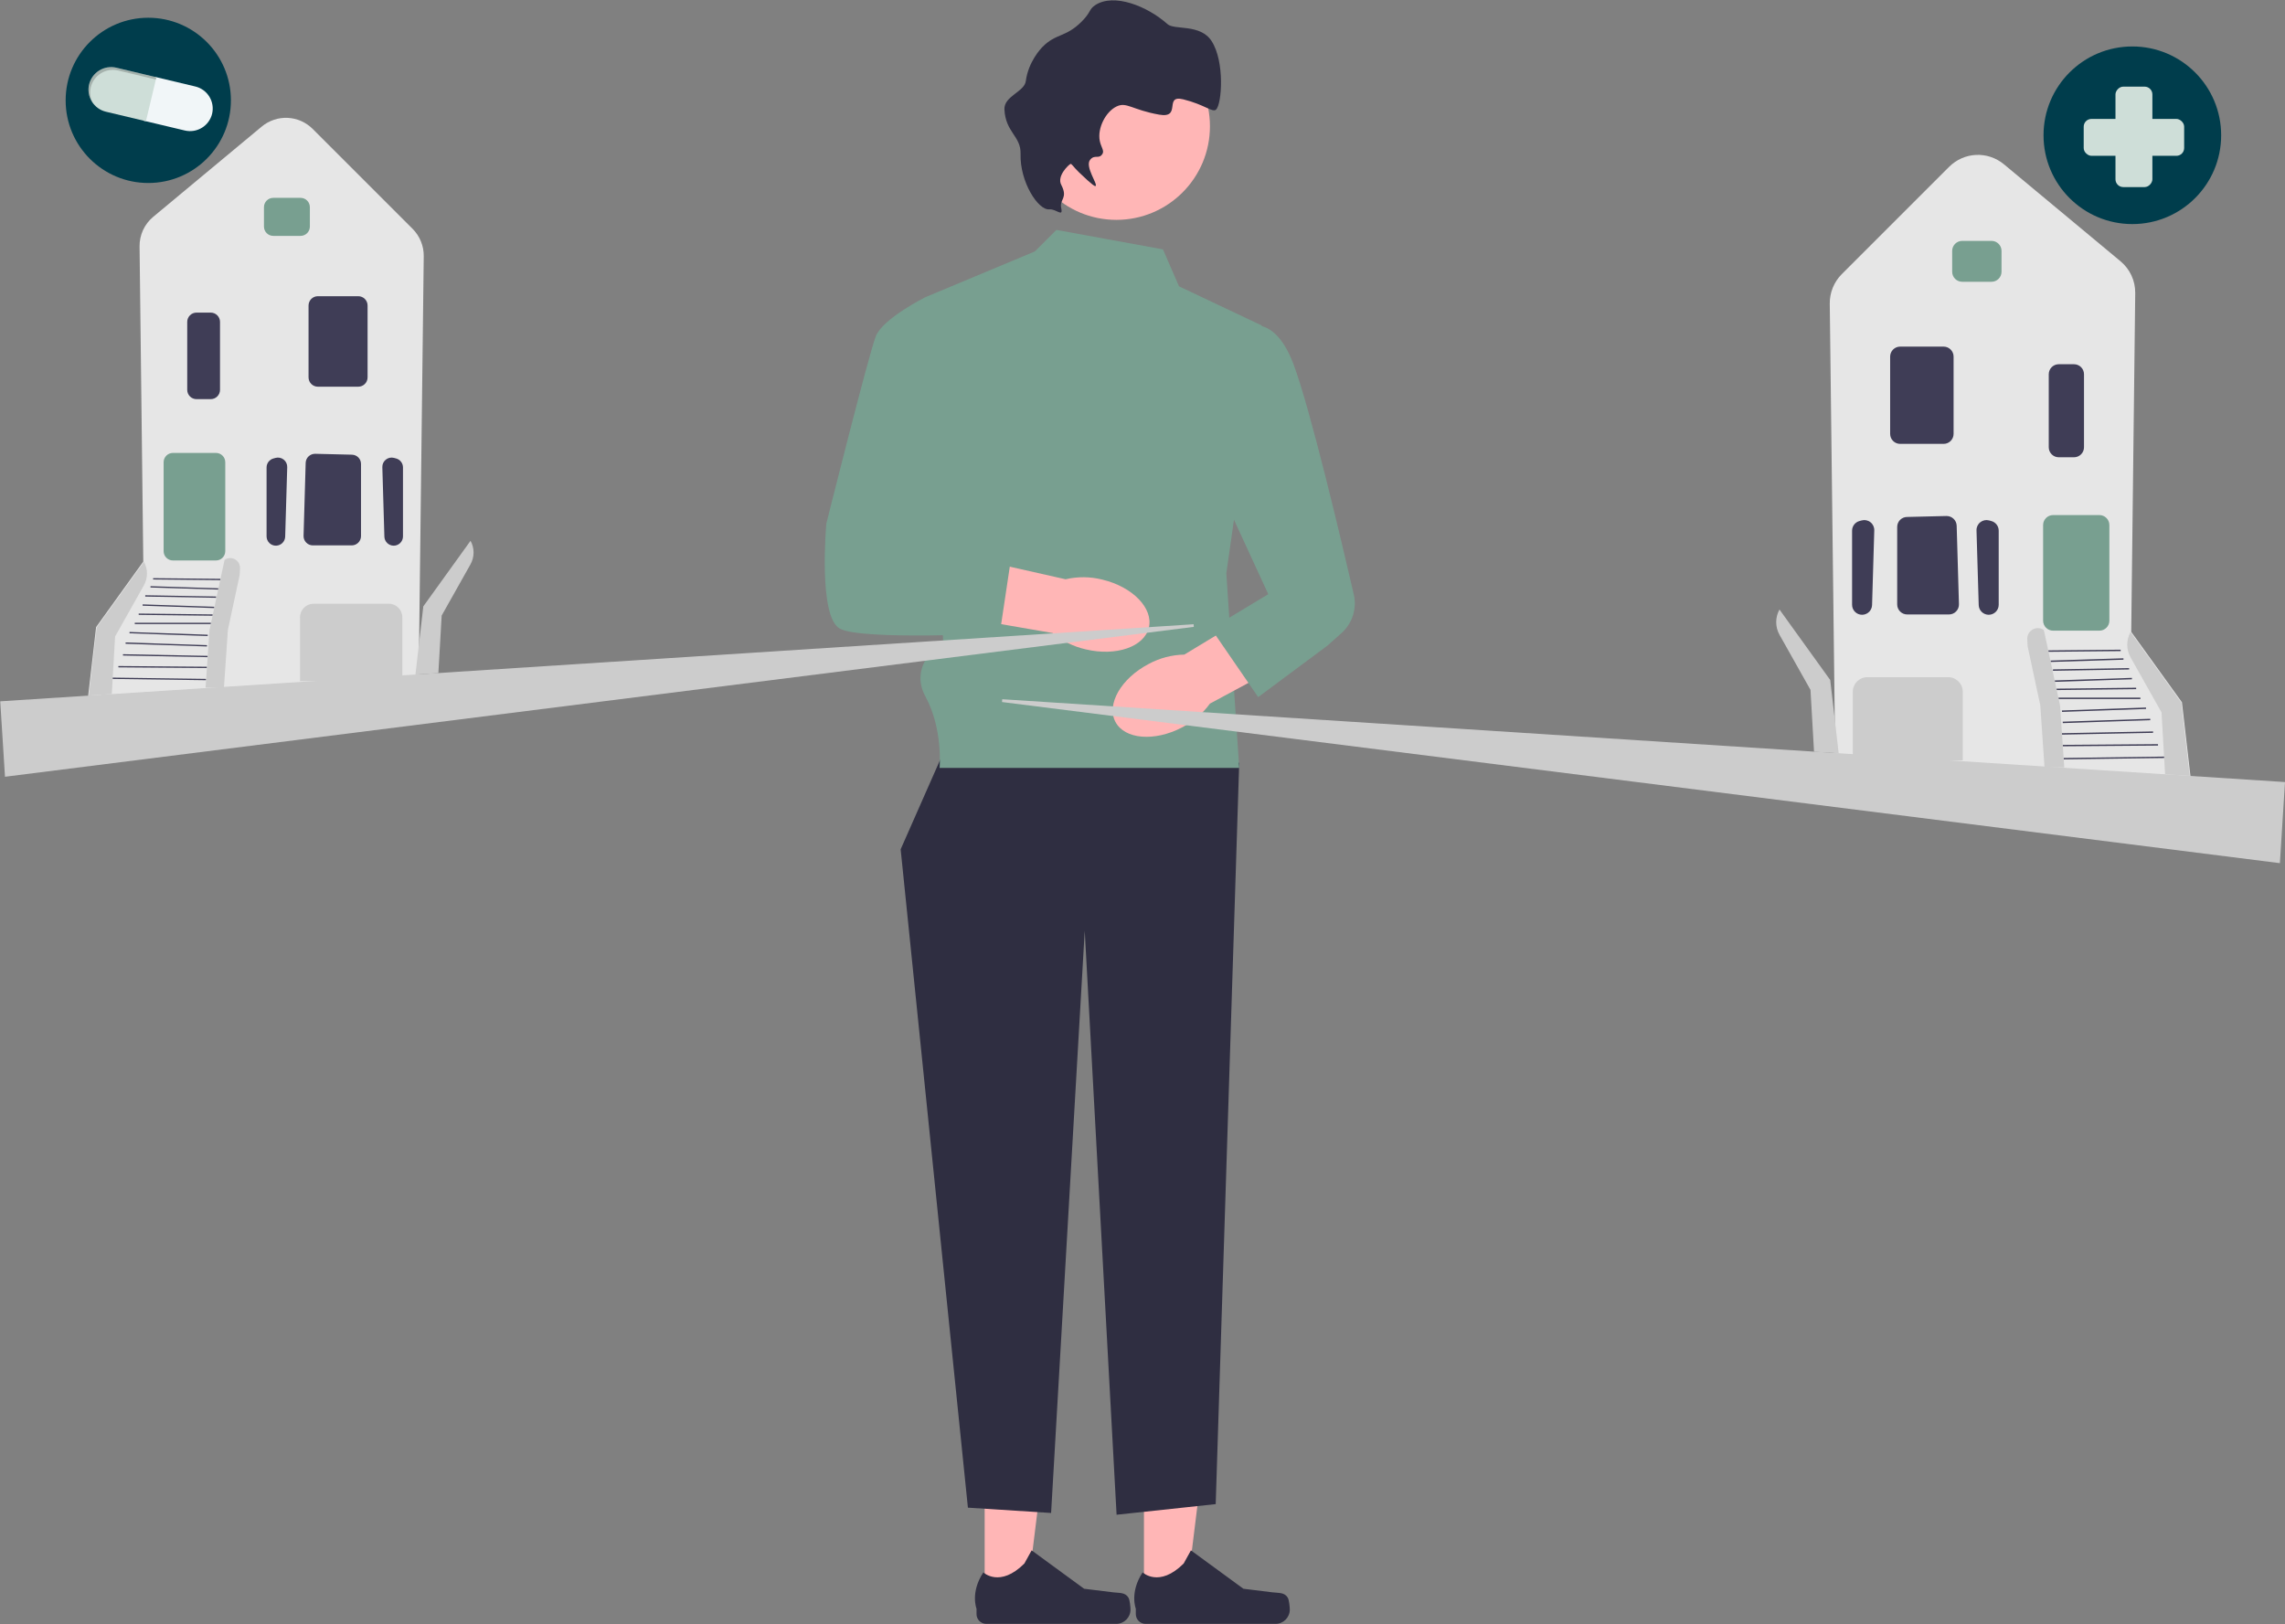
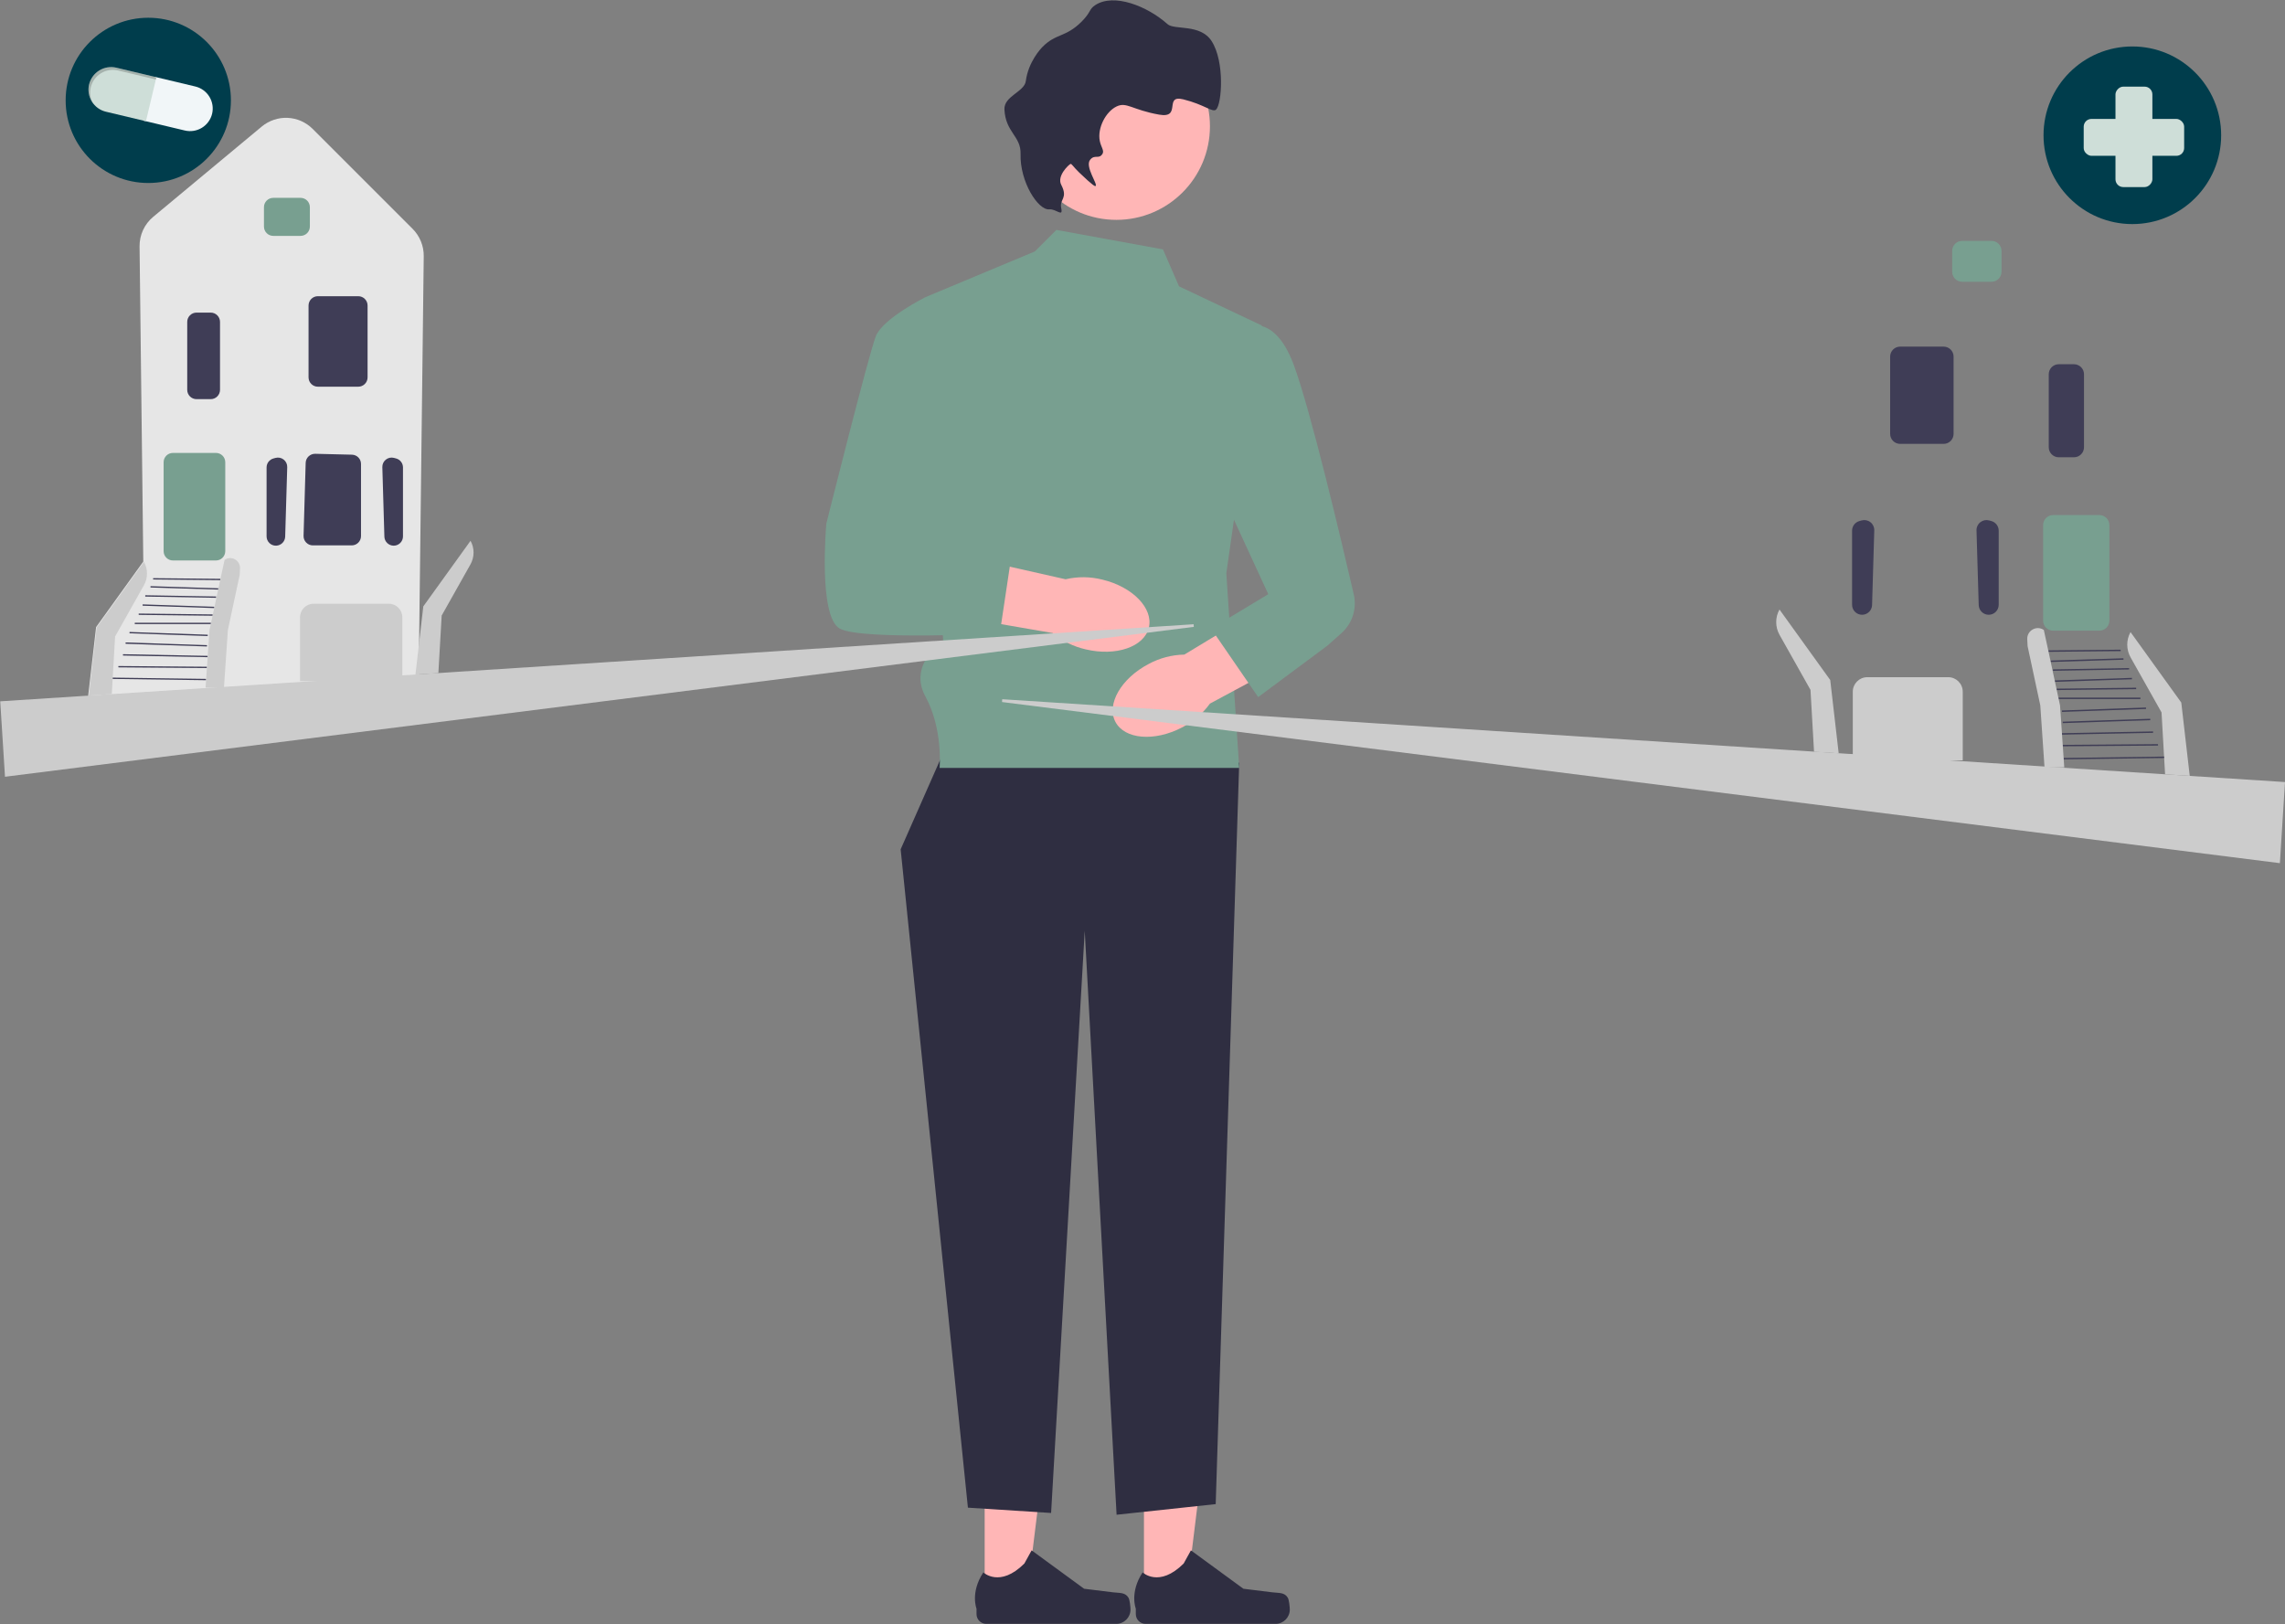
<svg xmlns="http://www.w3.org/2000/svg" width="588" height="418" viewBox="0 0 588 418" fill="none">
  <rect x="0" y="0" width="588" height="418" fill="#808080" stroke="none" />
  <path d="M294.376 411.434L305.179 411.433L310.318 369.765L294.374 369.766L294.376 411.434Z" fill="#FFB6B6" />
  <path d="M331.388 411.189C331.725 411.755 331.902 413.584 331.902 414.242C331.902 416.267 330.26 417.909 328.236 417.909H294.781C293.4 417.909 292.28 416.789 292.28 415.408V414.015C292.28 414.015 290.625 409.829 294.032 404.669C294.032 404.669 298.267 408.709 304.595 402.381L306.461 399.001L319.968 408.879L327.455 409.801C329.093 410.003 330.546 409.77 331.388 411.189Z" fill="#2F2E41" />
  <path d="M253.385 411.434L264.188 411.433L269.327 369.765L253.383 369.766L253.385 411.434Z" fill="#FFB6B6" />
  <path d="M290.397 411.189C290.733 411.755 290.911 413.584 290.911 414.242C290.911 416.267 289.269 417.909 287.244 417.909H253.79C252.408 417.909 251.288 416.789 251.288 415.408V414.015C251.288 414.015 249.633 409.829 253.041 404.669C253.041 404.669 257.275 408.709 263.603 402.381L265.469 399.001L278.977 408.879L286.464 409.801C288.102 410.003 289.554 409.77 290.397 411.189Z" fill="#2F2E41" />
  <path d="M245.43 187.608L231.766 218.579L249.073 388.009L270.48 389.375L279.134 239.53L287.332 389.831L312.837 387.098L318.887 196.297L245.43 187.608Z" fill="#2F2E41" />
  <path d="M299.264 64.179L271.847 59.169L266.309 64.706L238.143 76.477L242.697 164.835C242.697 164.835 233.588 170.903 238.143 179.256C242.697 187.608 241.786 197.628 241.786 197.628H318.888L315.57 147.528L324.68 83.764L303.395 73.687L299.264 64.179Z" fill="#789F90" />
  <path d="M279.391 167.12C287.181 168.98 294.454 166.468 295.636 161.511C296.819 156.553 291.463 151.029 283.671 149.17C280.569 148.384 277.323 148.353 274.206 149.08L241.104 141.618L237.933 157.227L270.903 162.925C273.357 164.981 276.268 166.42 279.391 167.12Z" fill="#FFB6B6" />
  <path d="M243.608 81.031L238.143 76.477C238.143 76.477 227.212 81.942 225.39 86.497C223.568 91.051 212.637 134.775 212.637 134.775C212.637 134.775 210.492 158.738 216.119 161.786C221.746 164.835 257.272 163.013 257.272 163.013L260.005 144.795L245.43 139.33L243.608 81.031Z" fill="#789F90" />
  <path d="M287.276 56.584C300.574 56.584 311.355 45.803 311.355 32.505C311.355 19.207 300.574 8.427 287.276 8.427C273.978 8.427 263.198 19.207 263.198 32.505C263.198 45.803 273.978 56.584 287.276 56.584Z" fill="#FFB6B6" />
  <path d="M270.007 53.88C267.122 54.138 262.414 46.759 262.623 39.613C262.758 35.015 258.767 34.111 258.47 28.182C258.298 24.728 263.604 23.65 263.969 20.88C264.629 15.859 267.868 12.48 268.273 12.07C271.764 8.525 274.227 9.677 278.332 5.568C280.804 3.095 280.17 2.417 281.835 1.32C286.639 -1.847 295.27 1.585 300.432 6.208C302.218 7.808 308.876 6.059 311.785 10.577C315.211 15.9 314.416 26.754 312.946 28.187C312.054 29.057 310.015 26.931 304.489 25.566C299.374 24.303 304.199 30.551 298.285 29.502C291.292 28.262 289.923 26.135 287.303 27.411C284.535 28.76 282.371 32.937 282.999 36.221C283.311 37.85 284.215 38.759 283.705 39.587C282.775 41.1 281.708 39.616 280.515 41.135C279.127 42.9 282.575 47.43 281.926 47.868C281.795 47.956 281.399 47.944 277.677 44.365C276.191 42.936 275.756 42.058 275.465 42.193C274.994 42.411 271.909 45.285 273.087 47.555C274.92 51.087 272.574 51.197 273.087 53.574C273.616 56.027 271.84 53.717 270.007 53.88Z" fill="#2F2E41" />
  <path d="M295.602 170.868C288.503 174.574 284.661 181.24 287.019 185.758C289.378 190.276 297.044 190.933 304.146 187.225C307.003 185.783 309.473 183.678 311.349 181.085L341.231 165.006L333.386 151.144L304.761 168.467C301.56 168.525 298.42 169.348 295.602 170.868Z" fill="#FFB6B6" />
  <path d="M319.214 84.675C319.214 84.675 327.412 79.209 332.877 93.784C337.189 105.282 345.186 139.174 348.37 152.97C349.215 156.633 347.992 160.458 345.183 162.955L341.531 166.202L323.768 179.41L311.657 161.786L326.367 152.918L309.592 116.528L319.214 84.675Z" fill="#789F90" />
  <path d="M548.716 57.669C561.339 57.669 571.572 47.436 571.572 34.813C571.572 22.189 561.339 11.957 548.716 11.957C536.093 11.957 525.86 22.189 525.86 34.813C525.86 47.436 536.093 57.669 548.716 57.669Z" fill="#003D4C" />
-   <path d="M498.022 195.683L472.245 194.04L470.854 78.127C470.821 75.314 471.943 72.559 473.932 70.569L501.548 42.953C505.414 39.087 511.499 38.808 515.702 42.305L545.671 67.235C548.116 69.269 549.497 72.26 549.46 75.44L548.43 162.612L561.456 180.703L561.483 180.741L563.69 199.869L498.022 195.683Z" fill="#E6E6E6" />
  <path d="M502.354 69.942V64.567C502.354 63.148 503.509 61.994 504.928 61.994H512.479C513.898 61.994 515.052 63.148 515.052 64.567V69.942C515.052 71.361 513.898 72.515 512.479 72.515H504.928C503.509 72.515 502.354 71.361 502.354 69.942Z" fill="#789F90" />
  <path d="M486.392 111.663V91.776C486.392 90.358 487.546 89.203 488.965 89.203H500.145C501.563 89.203 502.718 90.358 502.718 91.776V111.663C502.718 113.082 501.563 114.236 500.145 114.236H488.965C487.546 114.236 486.392 113.082 486.392 111.663Z" fill="#3F3D56" />
  <path d="M511.663 158.214C510.311 158.166 509.222 157.069 509.182 155.718L508.616 136.496C508.592 135.676 508.947 134.914 509.591 134.404C510.234 133.894 511.058 133.724 511.851 133.935L512.417 134.086C513.541 134.386 514.327 135.408 514.327 136.572V155.642C514.327 156.347 514.047 157.004 513.541 157.494C513.056 157.961 512.426 158.215 511.756 158.215C511.725 158.215 511.694 158.215 511.663 158.214Z" fill="#3F3D56" />
  <path d="M477.382 157.494C476.875 157.004 476.596 156.347 476.596 155.642V136.572C476.596 135.408 477.382 134.386 478.506 134.086L479.072 133.935C479.865 133.724 480.689 133.894 481.332 134.404C481.975 134.913 482.331 135.676 482.307 136.496L481.741 155.718C481.701 157.069 480.612 158.166 479.26 158.214C479.229 158.215 479.198 158.215 479.167 158.215C478.497 158.215 477.866 157.961 477.382 157.494Z" fill="#3F3D56" />
-   <path d="M488.205 155.562V135.617C488.205 134.209 489.308 133.08 490.716 133.045L500.877 132.797C502.285 132.778 503.47 133.883 503.512 135.295L504.097 155.487C504.117 156.188 503.859 156.851 503.37 157.354C502.882 157.858 502.226 158.135 501.525 158.135H490.778C489.36 158.135 488.205 156.98 488.205 155.562Z" fill="#3F3D56" />
  <path d="M548.265 169.19L556.23 183.349L557.144 199.272L563.485 199.674L561.309 180.809L548.248 162.669C547.121 164.698 547.127 167.167 548.265 169.19Z" fill="#CCCCCC" />
  <path d="M556.889 194.714L531.041 195.068L531.045 195.43L556.894 195.077L556.889 194.714Z" fill="#3F3D56" />
  <path d="M555.321 191.512L530.812 191.704L530.815 192.067L555.324 191.875L555.321 191.512Z" fill="#3F3D56" />
  <path d="M554.049 188.24L530.605 188.698L530.613 189.061L554.056 188.603L554.049 188.24Z" fill="#3F3D56" />
  <path d="M553.321 184.987L530.808 185.734L530.82 186.097L553.333 185.349L553.321 184.987Z" fill="#3F3D56" />
  <path d="M552.233 182.089L530.602 182.85L530.615 183.213L552.245 182.452L552.233 182.089Z" fill="#3F3D56" />
  <path d="M550.788 179.539H529.72V179.902H550.788V179.539Z" fill="#3F3D56" />
  <path d="M549.697 176.993L529.222 177.233L529.226 177.596L549.701 177.356L549.697 176.993Z" fill="#3F3D56" />
  <path d="M548.604 174.456L528.765 175.115L528.777 175.478L548.616 174.819L548.604 174.456Z" fill="#3F3D56" />
  <path d="M547.882 171.93L528.291 172.274L528.297 172.637L547.888 172.293L547.882 171.93Z" fill="#3F3D56" />
  <path d="M546.428 169.417L527.669 170.003L527.681 170.366L546.439 169.78L546.428 169.417Z" fill="#3F3D56" />
  <path d="M545.707 167.204L527.114 167.386L527.117 167.749L545.71 167.567L545.707 167.204Z" fill="#3F3D56" />
  <path d="M525.755 159.734V135.131C525.755 133.712 526.909 132.557 528.328 132.557H540.233C541.652 132.557 542.806 133.712 542.806 135.131V159.734C542.806 161.152 541.652 162.306 540.233 162.306H528.328C526.909 162.306 525.755 161.152 525.755 159.734Z" fill="#789F90" />
  <path d="M498.022 195.683L476.947 194.341L476.778 194.33V178.02C476.778 175.957 478.456 174.279 480.518 174.279H501.335C503.397 174.279 505.075 175.957 505.075 178.02V195.684H504.894L498.022 195.683Z" fill="#CCCCCC" />
  <path d="M527.206 115.11V96.311C527.206 94.893 528.36 93.738 529.779 93.738H533.703C535.122 93.738 536.276 94.893 536.276 96.311V115.11C536.276 116.529 535.122 117.683 533.703 117.683H529.779C528.36 117.683 527.206 116.529 527.206 115.11Z" fill="#3F3D56" />
  <path d="M531.197 197.497L530.108 181.535L526.843 166.297L525.936 162.125C524.072 160.858 521.562 162.268 521.675 164.519L521.764 166.297L525.029 181.535L526.118 197.497" fill="#CCCCCC" />
  <path d="M457.93 163.385L465.894 177.544L466.808 193.467L473.15 193.87L470.973 175.004L457.913 156.865C456.785 158.894 456.792 161.362 457.93 163.385Z" fill="#CCCCCC" />
  <path d="M257.854 180.676L257.901 179.952L588 201.27L586.684 222.141L257.854 180.676Z" fill="#CCCCCC" />
  <rect width="9.496" height="25.85" rx="2" transform="matrix(-1 0 0 1 553.873 22.297)" fill="#CEDED8" />
  <rect width="9.496" height="25.85" rx="2" transform="matrix(4.37114e-08 1 1 -4.37114e-08 536.2 30.605)" fill="#CEDED8" />
  <path d="M38.157 47.094C49.901 47.094 59.421 37.574 59.421 25.831C59.421 14.087 49.901 4.567 38.157 4.567C26.414 4.567 16.894 14.087 16.894 25.831C16.894 37.574 26.414 47.094 38.157 47.094Z" fill="#003D4C" />
  <path d="M22.675 179.185L24.728 161.39L24.754 161.355L36.872 144.524L35.914 63.426C35.879 60.468 37.164 57.686 39.438 55.794L67.32 32.6C71.23 29.347 76.891 29.607 80.487 33.203L106.179 58.895C108.03 60.746 109.073 63.309 109.042 65.926L107.749 173.762L83.767 175.291L22.675 179.185Z" fill="#E6E6E6" />
  <path d="M77.343 60.706H70.318C68.998 60.706 67.924 59.632 67.924 58.312V53.312C67.924 51.992 68.998 50.918 70.318 50.918H77.343C78.663 50.918 79.737 51.992 79.737 53.312V58.312C79.737 59.632 78.663 60.706 77.343 60.706Z" fill="#789F90" />
  <path d="M92.194 99.52H81.793C80.473 99.52 79.399 98.446 79.399 97.126V78.625C79.399 77.305 80.473 76.231 81.793 76.231H92.194C93.514 76.231 94.588 77.305 94.588 78.625V97.126C94.588 98.446 93.514 99.52 92.194 99.52Z" fill="#3F3D56" />
  <path d="M70.99 140.434C70.367 140.434 69.781 140.198 69.33 139.763C68.859 139.307 68.599 138.696 68.599 138.04V120.298C68.599 119.216 69.33 118.265 70.376 117.986L70.902 117.845C71.64 117.649 72.406 117.808 73.005 118.282C73.603 118.756 73.934 119.465 73.912 120.229L73.386 138.111C73.348 139.368 72.335 140.388 71.078 140.433C71.048 140.434 71.019 140.434 70.99 140.434Z" fill="#3F3D56" />
  <path d="M101.309 140.434C101.28 140.434 101.251 140.434 101.222 140.433C99.964 140.388 98.951 139.368 98.914 138.111L98.388 120.229C98.365 119.465 98.696 118.756 99.294 118.282C99.893 117.808 100.659 117.649 101.397 117.845L101.923 117.986C102.969 118.265 103.7 119.216 103.7 120.298V138.04C103.7 138.696 103.44 139.307 102.969 139.763C102.518 140.197 101.932 140.434 101.309 140.434Z" fill="#3F3D56" />
  <path d="M90.506 140.359H80.508C79.856 140.359 79.246 140.101 78.791 139.633C78.337 139.165 78.097 138.548 78.115 137.896L78.66 119.111C78.698 117.797 79.801 116.769 81.111 116.787L90.564 117.017C91.874 117.05 92.9 118.101 92.9 119.411V137.965C92.9 139.285 91.826 140.359 90.506 140.359Z" fill="#3F3D56" />
  <path d="M37.041 144.578L24.891 161.454L22.866 179.004L28.765 178.63L29.616 163.816L37.025 150.644C38.084 148.762 38.09 146.466 37.041 144.578Z" fill="#CCCCCC" />
  <path d="M29.003 174.39L28.998 174.727L53.045 175.056L53.05 174.719L29.003 174.39Z" fill="#3F3D56" />
  <path d="M30.461 171.411L30.459 171.749L53.259 171.927L53.262 171.589L30.461 171.411Z" fill="#3F3D56" />
  <path d="M31.645 168.367L31.638 168.705L53.448 169.131L53.455 168.793L31.645 168.367Z" fill="#3F3D56" />
  <path d="M32.322 165.34L32.31 165.677L53.255 166.373L53.266 166.035L32.322 165.34Z" fill="#3F3D56" />
  <path d="M33.335 162.645L33.323 162.982L53.446 163.69L53.458 163.352L33.335 162.645Z" fill="#3F3D56" />
  <path d="M54.279 160.272H34.679V160.61H54.279V160.272Z" fill="#3F3D56" />
  <path d="M35.693 157.904L35.69 158.242L54.737 158.465L54.741 158.127L35.693 157.904Z" fill="#3F3D56" />
  <path d="M36.709 155.543L36.698 155.881L55.155 156.494L55.167 156.156L36.709 155.543Z" fill="#3F3D56" />
  <path d="M37.382 153.193L37.376 153.531L55.602 153.851L55.608 153.514L37.382 153.193Z" fill="#3F3D56" />
  <path d="M38.734 150.856L38.724 151.193L56.175 151.738L56.186 151.401L38.734 150.856Z" fill="#3F3D56" />
  <path d="M39.406 148.797L39.402 149.134L56.7 149.303L56.703 148.966L39.406 148.797Z" fill="#3F3D56" />
  <path d="M55.574 144.24H44.498C43.178 144.24 42.104 143.166 42.104 141.847V118.958C42.104 117.638 43.178 116.564 44.498 116.564H55.574C56.894 116.564 57.967 117.638 57.967 118.958V141.847C57.967 143.166 56.894 144.24 55.574 144.24Z" fill="#789F90" />
  <path d="M77.374 175.291H77.206V158.858C77.206 156.94 78.767 155.378 80.686 155.378H100.052C101.97 155.378 103.532 156.94 103.532 158.858V174.032L103.374 174.042L83.767 175.291L77.374 175.291Z" fill="#CCCCCC" />
  <path d="M54.224 102.726H50.573C49.253 102.726 48.179 101.652 48.179 100.332V82.844C48.179 81.524 49.253 80.45 50.573 80.45H54.224C55.543 80.45 56.617 81.524 56.617 82.844V100.332C56.617 101.652 55.543 102.726 54.224 102.726Z" fill="#3F3D56" />
  <path d="M57.63 176.979L58.642 162.129L61.68 147.953L61.763 146.298C61.867 144.204 59.532 142.893 57.798 144.072L56.955 147.953L53.917 162.129L52.904 176.979" fill="#CCCCCC" />
  <path d="M121.082 139.178L108.932 156.053L106.907 173.604L112.806 173.229L113.657 158.416L121.066 145.244C122.125 143.362 122.131 141.065 121.082 139.178Z" fill="#CCCCCC" />
  <path d="M1.284 199.905L0.06 180.489L307.157 160.656L307.2 161.33L1.284 199.905Z" fill="#CCCCCC" />
  <path d="M47.574 33.589C49.076 33.941 50.656 33.685 51.97 32.877C53.284 32.068 54.224 30.772 54.586 29.273C54.939 27.77 54.683 26.19 53.874 24.876C53.066 23.562 51.77 22.622 50.27 22.26L39.668 19.736L36.971 31.065L47.574 33.589Z" fill="#F1F6F8" />
  <path d="M27.24 28.749L37.552 31.203L40.249 19.875L29.937 17.42C28.435 17.067 26.854 17.323 25.54 18.132C24.227 18.941 23.286 20.236 22.924 21.736C22.572 23.238 22.827 24.819 23.636 26.133C24.445 27.447 25.741 28.387 27.24 28.749Z" fill="#CEDED8" />
  <path opacity="0.2" d="M23.875 26.482C23.225 25.245 23.045 23.815 23.367 22.455C23.729 20.955 24.669 19.66 25.983 18.851C27.297 18.042 28.878 17.787 30.38 18.139L40.11 20.455L40.249 19.875L29.937 17.42C28.435 17.067 26.855 17.323 25.541 18.132C24.227 18.94 23.286 20.236 22.924 21.736C22.733 22.549 22.718 23.393 22.882 24.212C23.046 25.031 23.384 25.805 23.875 26.482Z" fill="black" />
</svg>